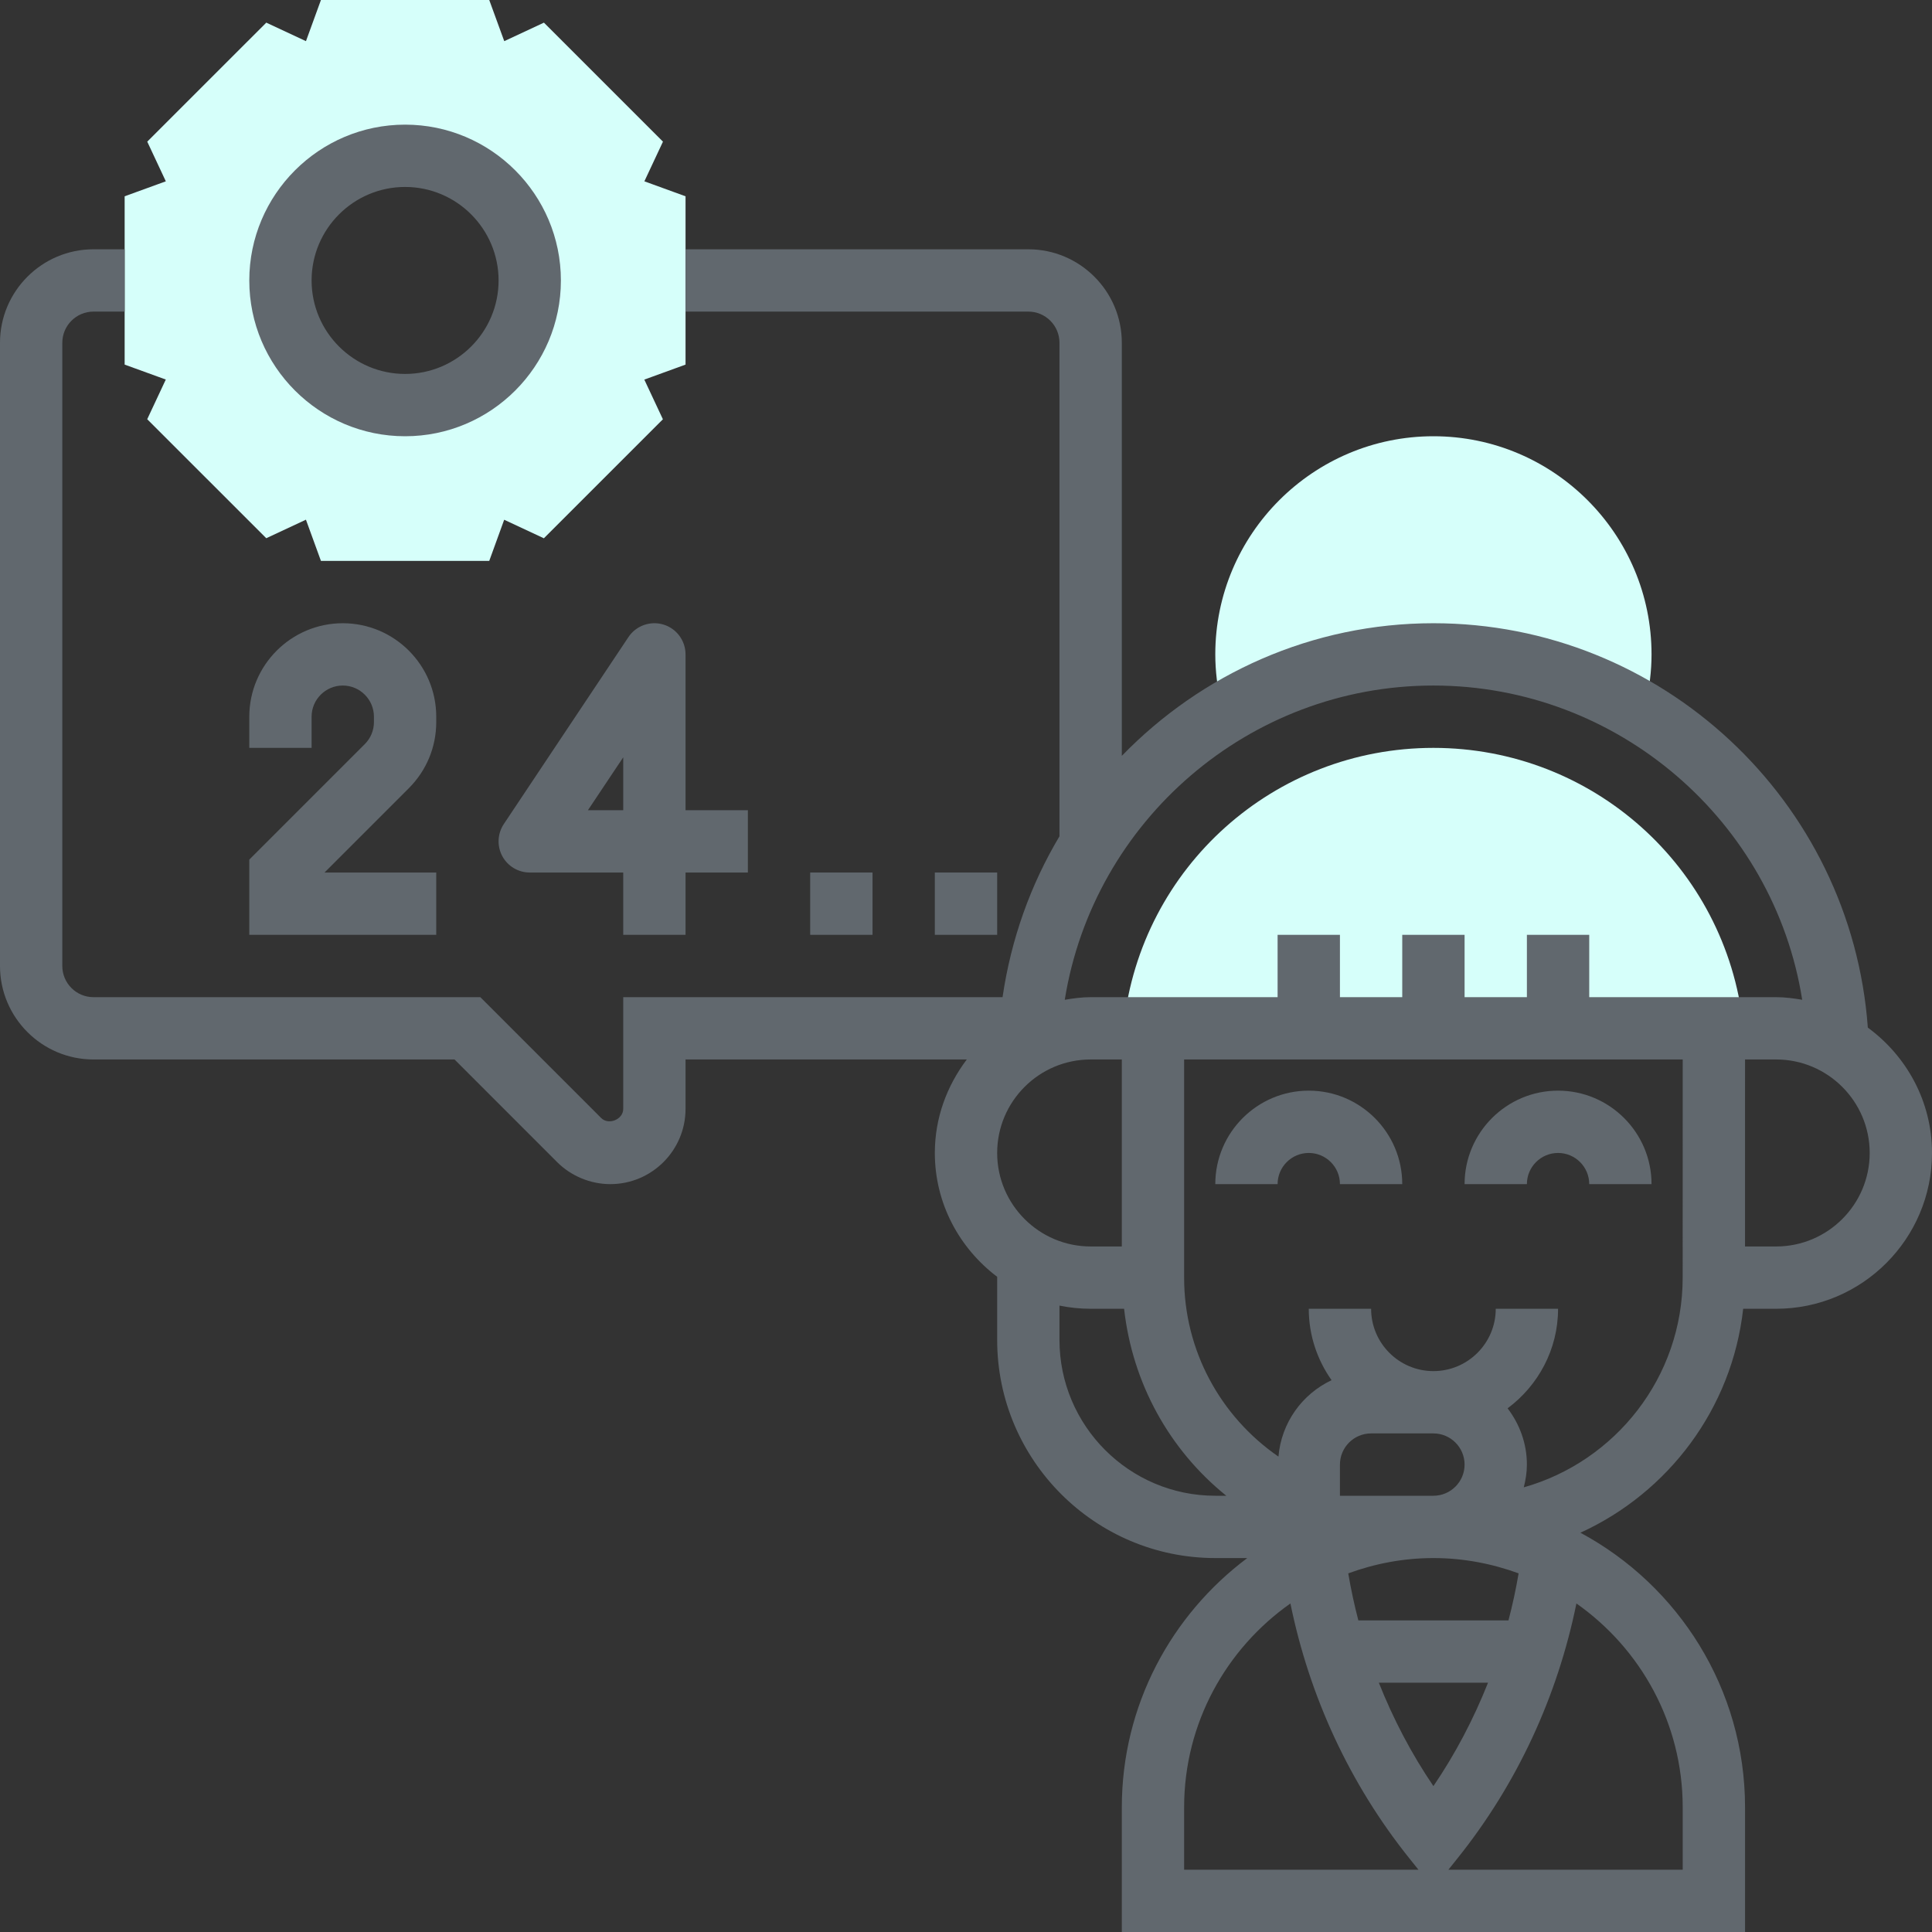
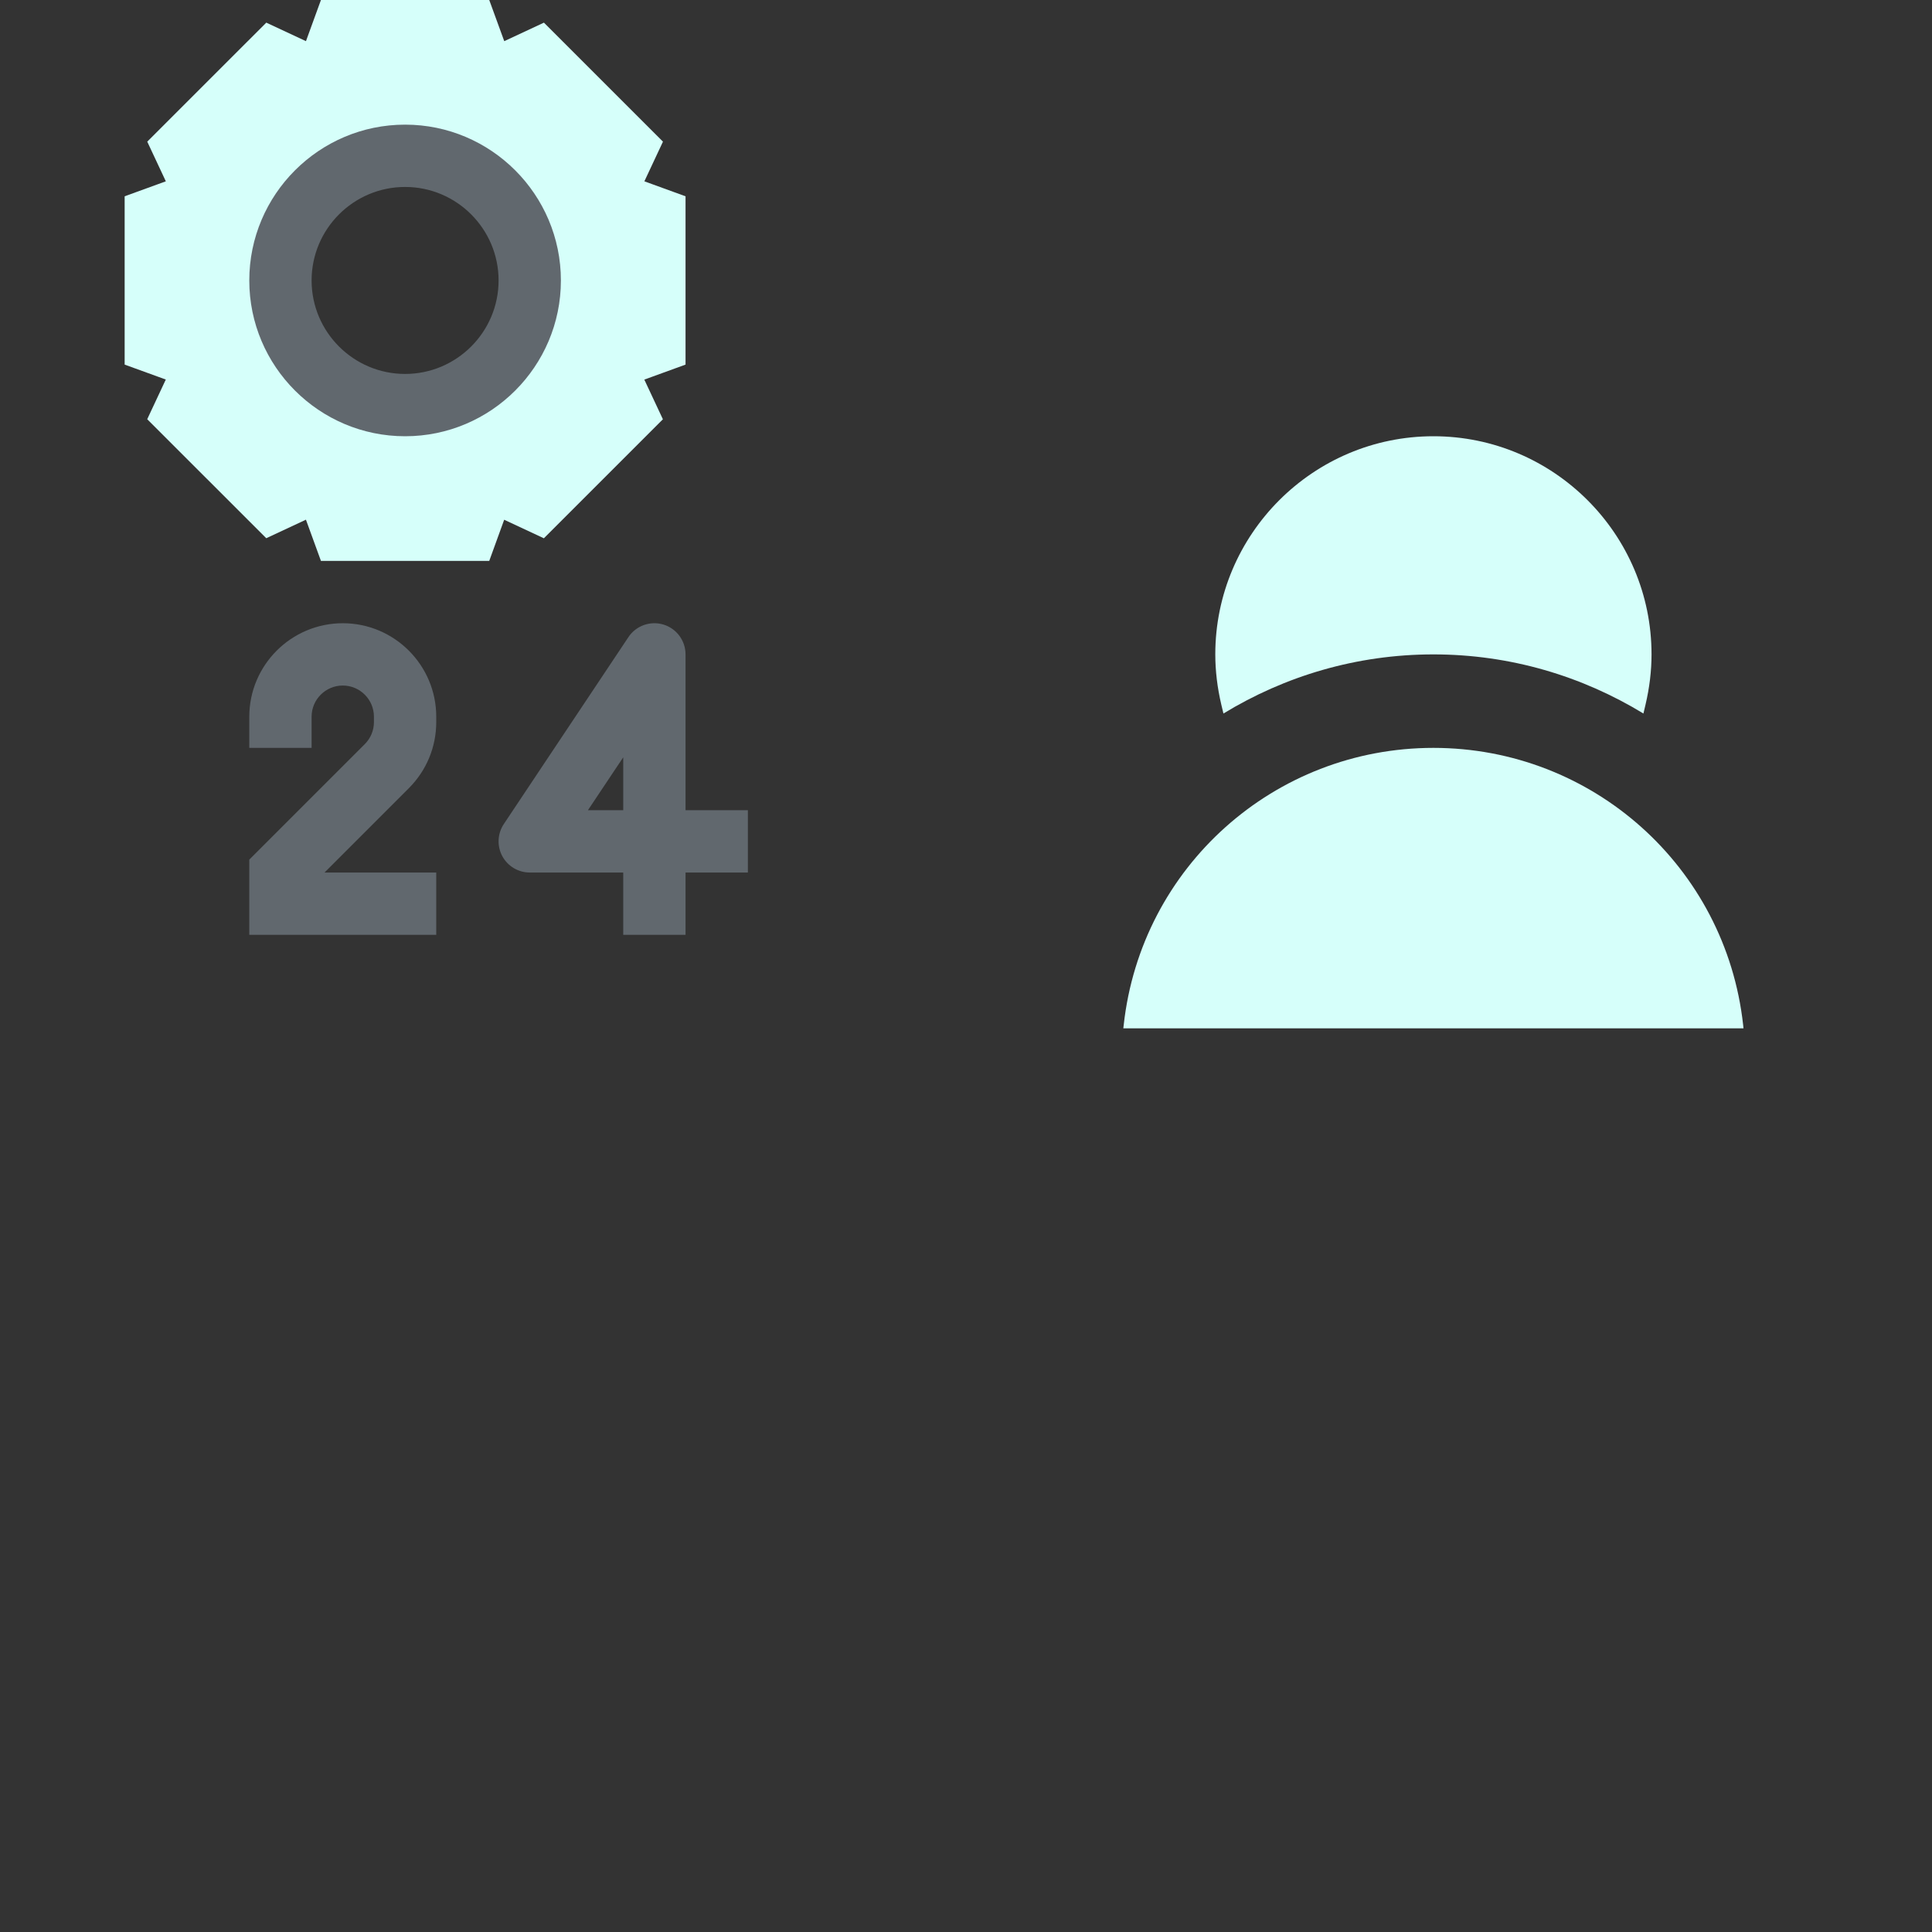
<svg xmlns="http://www.w3.org/2000/svg" width="60" height="60" viewBox="0 0 60 60" fill="none">
  <rect x="0" y="0" width="60" height="60" fill="#333333" stroke="none" />
  <g clip-path="url(#clip0_111_59)">
    <path d="M21.29 6.096L20.012 5.631L20.589 4.399L16.892 0.703L15.66 1.278L15.194 0H9.967L9.502 1.278L8.27 0.703L4.573 4.399L5.15 5.631L3.871 6.096V11.323L5.149 11.787L4.572 13.019L8.269 16.715L9.501 16.139L9.967 17.419H15.194L15.658 16.141L16.89 16.717L20.587 13.021L20.01 11.789L21.29 11.323V6.096ZM12.581 12.581C10.443 12.581 8.71 10.847 8.71 8.71C8.71 6.572 10.443 4.839 12.581 4.839C14.718 4.839 16.451 6.572 16.451 8.71C16.451 10.847 14.718 12.581 12.581 12.581Z" fill="#D6FFFA" />
    <path d="M54.146 31.936L54.135 31.83C53.593 26.924 49.457 23.226 44.516 23.226C39.575 23.226 35.439 26.924 34.898 31.83L34.886 31.936H54.146Z" fill="#D6FFFA" />
    <path d="M37.995 22.159C39.896 21 42.124 20.323 44.516 20.323C46.908 20.323 49.136 21 51.038 22.159L51.102 21.888C51.227 21.359 51.29 20.832 51.29 20.323C51.29 16.587 48.251 13.548 44.516 13.548C40.782 13.548 37.742 16.587 37.742 20.323C37.742 20.832 37.805 21.359 37.93 21.888L37.995 22.159Z" fill="#D6FFFA" />
    <path d="M12.581 13.548C15.249 13.548 17.419 11.378 17.419 8.71C17.419 6.042 15.249 3.871 12.581 3.871C9.913 3.871 7.742 6.042 7.742 8.71C7.742 11.378 9.913 13.548 12.581 13.548ZM12.581 5.806C14.181 5.806 15.484 7.109 15.484 8.71C15.484 10.31 14.181 11.613 12.581 11.613C10.98 11.613 9.677 10.31 9.677 8.71C9.677 7.109 10.98 5.806 12.581 5.806Z" fill="#61686e" />
    <path d="M13.548 27.097H10.078L12.698 24.477C13.245 23.929 13.548 23.2 13.548 22.424V22.258C13.548 20.657 12.246 19.355 10.645 19.355C9.045 19.355 7.742 20.657 7.742 22.258V23.226H9.677V22.258C9.677 21.725 10.111 21.29 10.645 21.29C11.179 21.29 11.613 21.725 11.613 22.258V22.424C11.613 22.682 11.512 22.926 11.329 23.109L7.742 26.696V29.032H13.548V27.097Z" fill="#61686e" />
    <path d="M15.598 26.586C15.766 26.9 16.095 27.097 16.452 27.097H19.355V29.032H21.29V27.097H23.226V25.161H21.29V20.323C21.29 19.897 21.012 19.519 20.603 19.396C20.197 19.273 19.753 19.43 19.517 19.785L15.646 25.592C15.449 25.889 15.43 26.27 15.598 26.586ZM19.355 23.519V25.161H18.259L19.355 23.519Z" fill="#61686e" />
-     <path d="M29.032 27.097H30.968V29.032H29.032V27.097Z" fill="#61686e" />
-     <path d="M25.161 27.097H27.097V29.032H25.161V27.097Z" fill="#61686e" />
-     <path d="M40.645 35.806C41.179 35.806 41.613 36.24 41.613 36.774H43.548C43.548 35.174 42.246 33.871 40.645 33.871C39.044 33.871 37.742 35.174 37.742 36.774H39.677C39.677 36.24 40.111 35.806 40.645 35.806Z" fill="#61686e" />
-     <path d="M48.387 35.806C48.921 35.806 49.355 36.24 49.355 36.774H51.29C51.29 35.174 49.988 33.871 48.387 33.871C46.786 33.871 45.484 35.174 45.484 36.774H47.419C47.419 36.24 47.853 35.806 48.387 35.806Z" fill="#61686e" />
-     <path d="M58.007 31.913C57.495 24.862 51.596 19.355 44.516 19.355C40.739 19.355 37.306 20.931 34.839 23.474V10.645C34.839 9.045 33.536 7.742 31.936 7.742H21.29V9.677H31.936C32.47 9.677 32.903 10.112 32.903 10.645V25.972C32.009 27.469 31.4 29.159 31.135 30.968H19.355V34.438C19.356 34.765 18.901 34.951 18.671 34.722L14.917 30.968H2.903C2.369 30.968 1.935 30.533 1.935 30V10.645C1.935 10.112 2.369 9.677 2.903 9.677H3.871V7.742H2.903C1.303 7.742 0 9.045 0 10.645V30C0 31.601 1.303 32.903 2.903 32.903H14.116L17.302 36.09C17.737 36.525 18.339 36.774 18.954 36.774C20.242 36.774 21.29 35.726 21.29 34.438V32.903H30.025C29.411 33.714 29.032 34.713 29.032 35.806C29.032 37.381 29.8 38.769 30.968 39.652V41.613C30.968 45.347 34.007 48.387 37.742 48.387H38.735C36.376 50.153 34.839 52.962 34.839 56.129V60H54.194V56.129C54.194 52.443 52.121 49.234 49.081 47.6C51.811 46.355 53.791 43.747 54.136 40.645H55.161C57.829 40.645 60 38.474 60 35.806C60 34.206 59.209 32.795 58.007 31.913ZM44.516 21.29C50.26 21.29 55.096 25.518 55.969 31.049C55.705 31.005 55.438 30.968 55.161 30.968H49.355V29.032H47.419V30.968H45.484V29.032H43.548V30.968H41.613V29.032H39.677V30.968H33.871C33.596 30.968 33.33 31.005 33.067 31.049C33.96 25.494 38.789 21.29 44.516 21.29ZM34.839 38.71H33.871C32.27 38.71 30.968 37.407 30.968 35.806C30.968 34.206 32.27 32.903 33.871 32.903H34.839V38.71ZM32.903 41.613V40.547C33.216 40.611 33.54 40.645 33.871 40.645H34.91C35.166 42.947 36.311 45.024 38.084 46.452H37.742C35.074 46.452 32.903 44.281 32.903 41.613ZM41.613 45.484C41.613 44.95 42.047 44.516 42.581 44.516H44.516C45.05 44.516 45.484 44.95 45.484 45.484C45.484 46.018 45.05 46.452 44.516 46.452H43.547H41.613V45.484ZM46.847 50.323H42.185C42.059 49.843 41.955 49.355 41.871 48.862C42.698 48.56 43.586 48.387 44.516 48.387C45.446 48.387 46.334 48.56 47.162 48.862C47.078 49.355 46.973 49.843 46.847 50.323ZM46.212 52.258C45.764 53.386 45.199 54.465 44.516 55.469C43.833 54.465 43.269 53.386 42.821 52.258H46.212ZM36.774 56.129C36.774 53.512 38.083 51.199 40.075 49.797C40.666 52.694 41.922 55.404 43.76 57.702L44.051 58.065H36.774V56.129ZM52.258 56.129V58.065H44.982L45.272 57.702C47.111 55.404 48.367 52.694 48.957 49.797C50.95 51.199 52.258 53.512 52.258 56.129ZM52.257 39.677C52.257 42.774 50.165 45.387 47.322 46.191C47.38 45.964 47.419 45.729 47.419 45.484C47.419 44.826 47.191 44.225 46.82 43.737C47.766 43.032 48.387 41.914 48.387 40.645H46.452C46.452 41.713 45.584 42.581 44.516 42.581C43.449 42.581 42.581 41.713 42.581 40.645H40.645C40.645 41.472 40.91 42.234 41.353 42.863C40.438 43.294 39.794 44.184 39.703 45.236C37.896 43.988 36.773 41.935 36.774 39.677V32.903H52.258L52.257 39.677ZM55.161 38.71H54.193L54.194 32.903H55.161C56.762 32.903 58.065 34.206 58.065 35.806C58.065 37.407 56.762 38.71 55.161 38.71Z" fill="#61686e" />
  </g>
  <defs>
    <clipPath id="clip0_111_59">
      <rect width="60" height="60" fill="white" />
    </clipPath>
  </defs>
</svg>